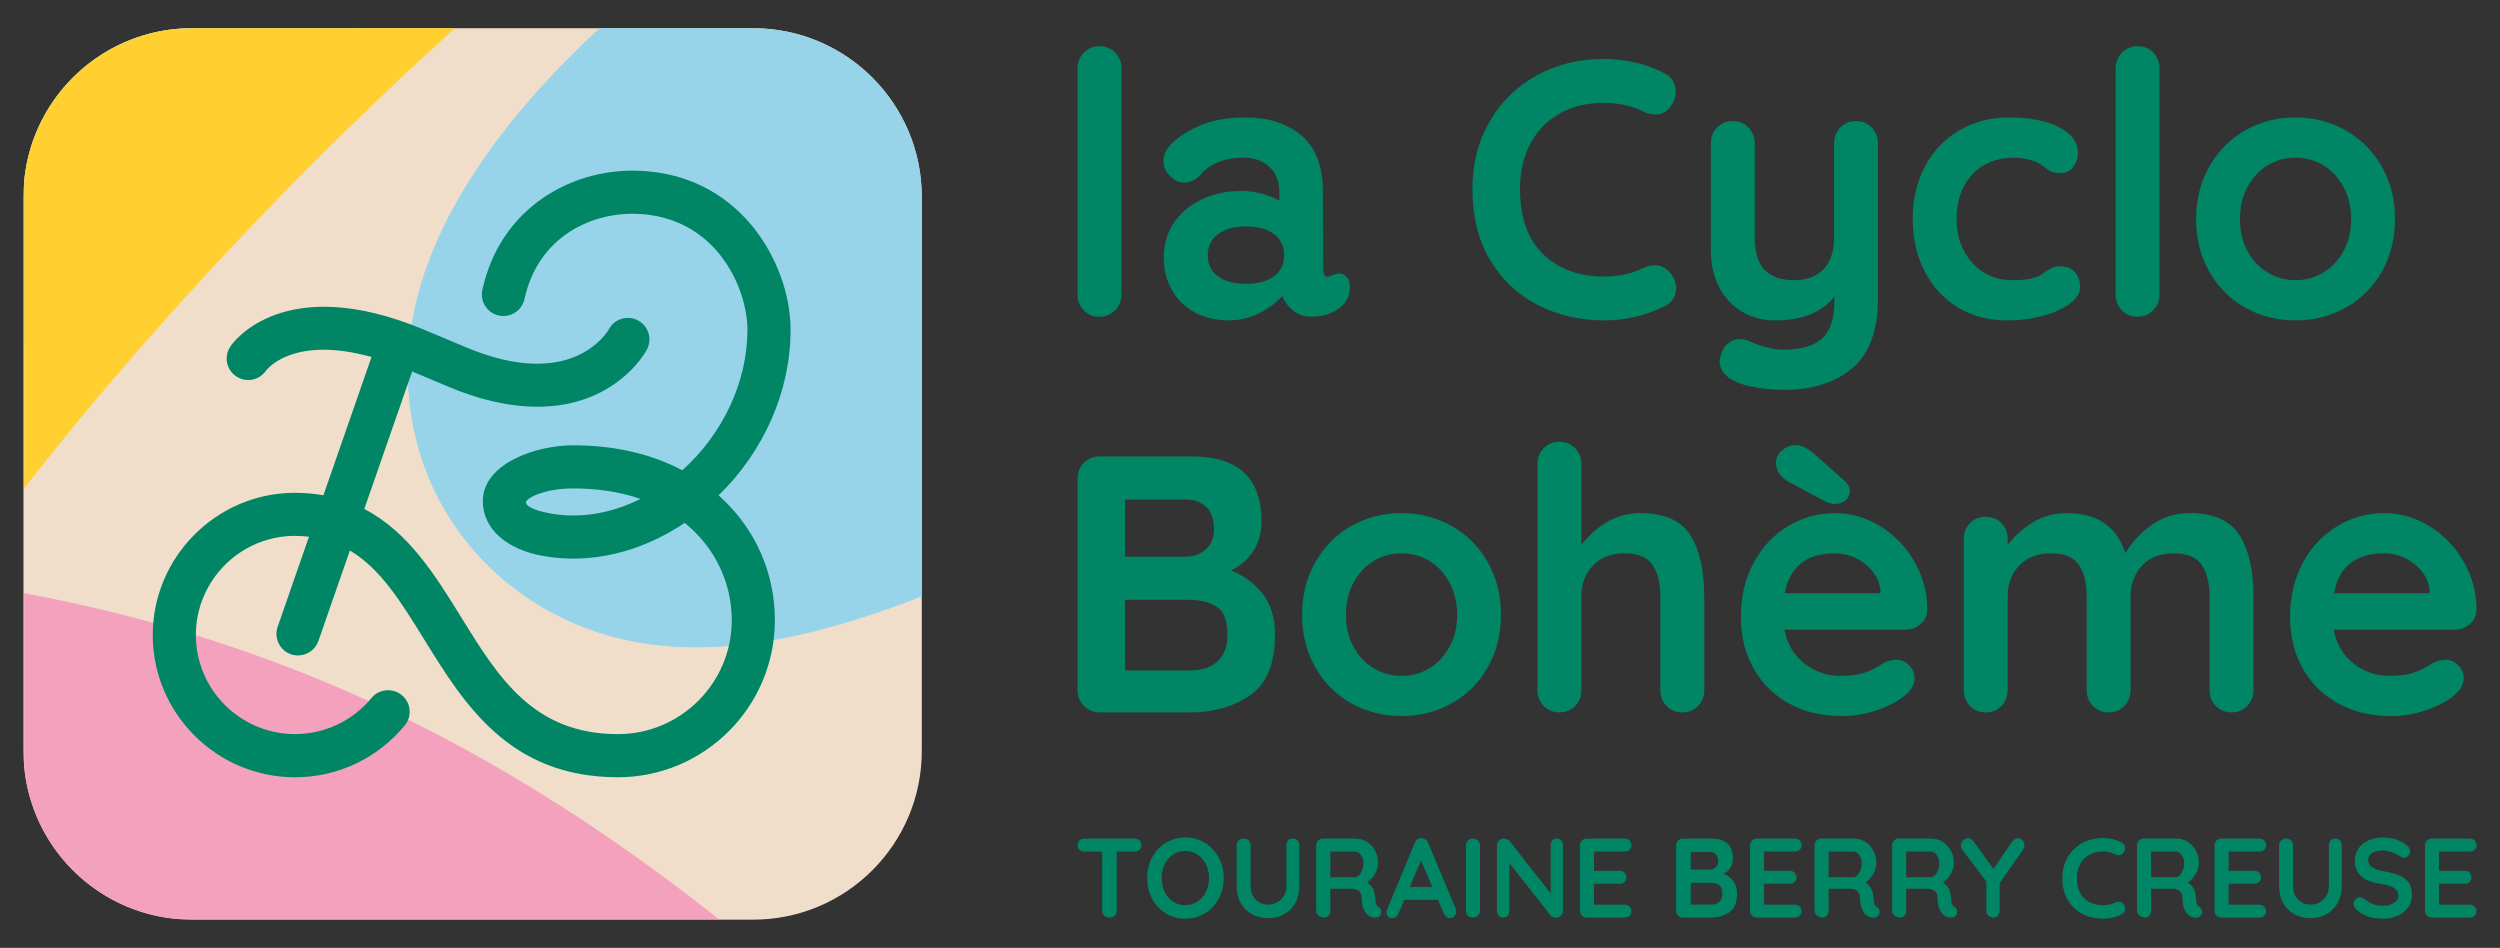
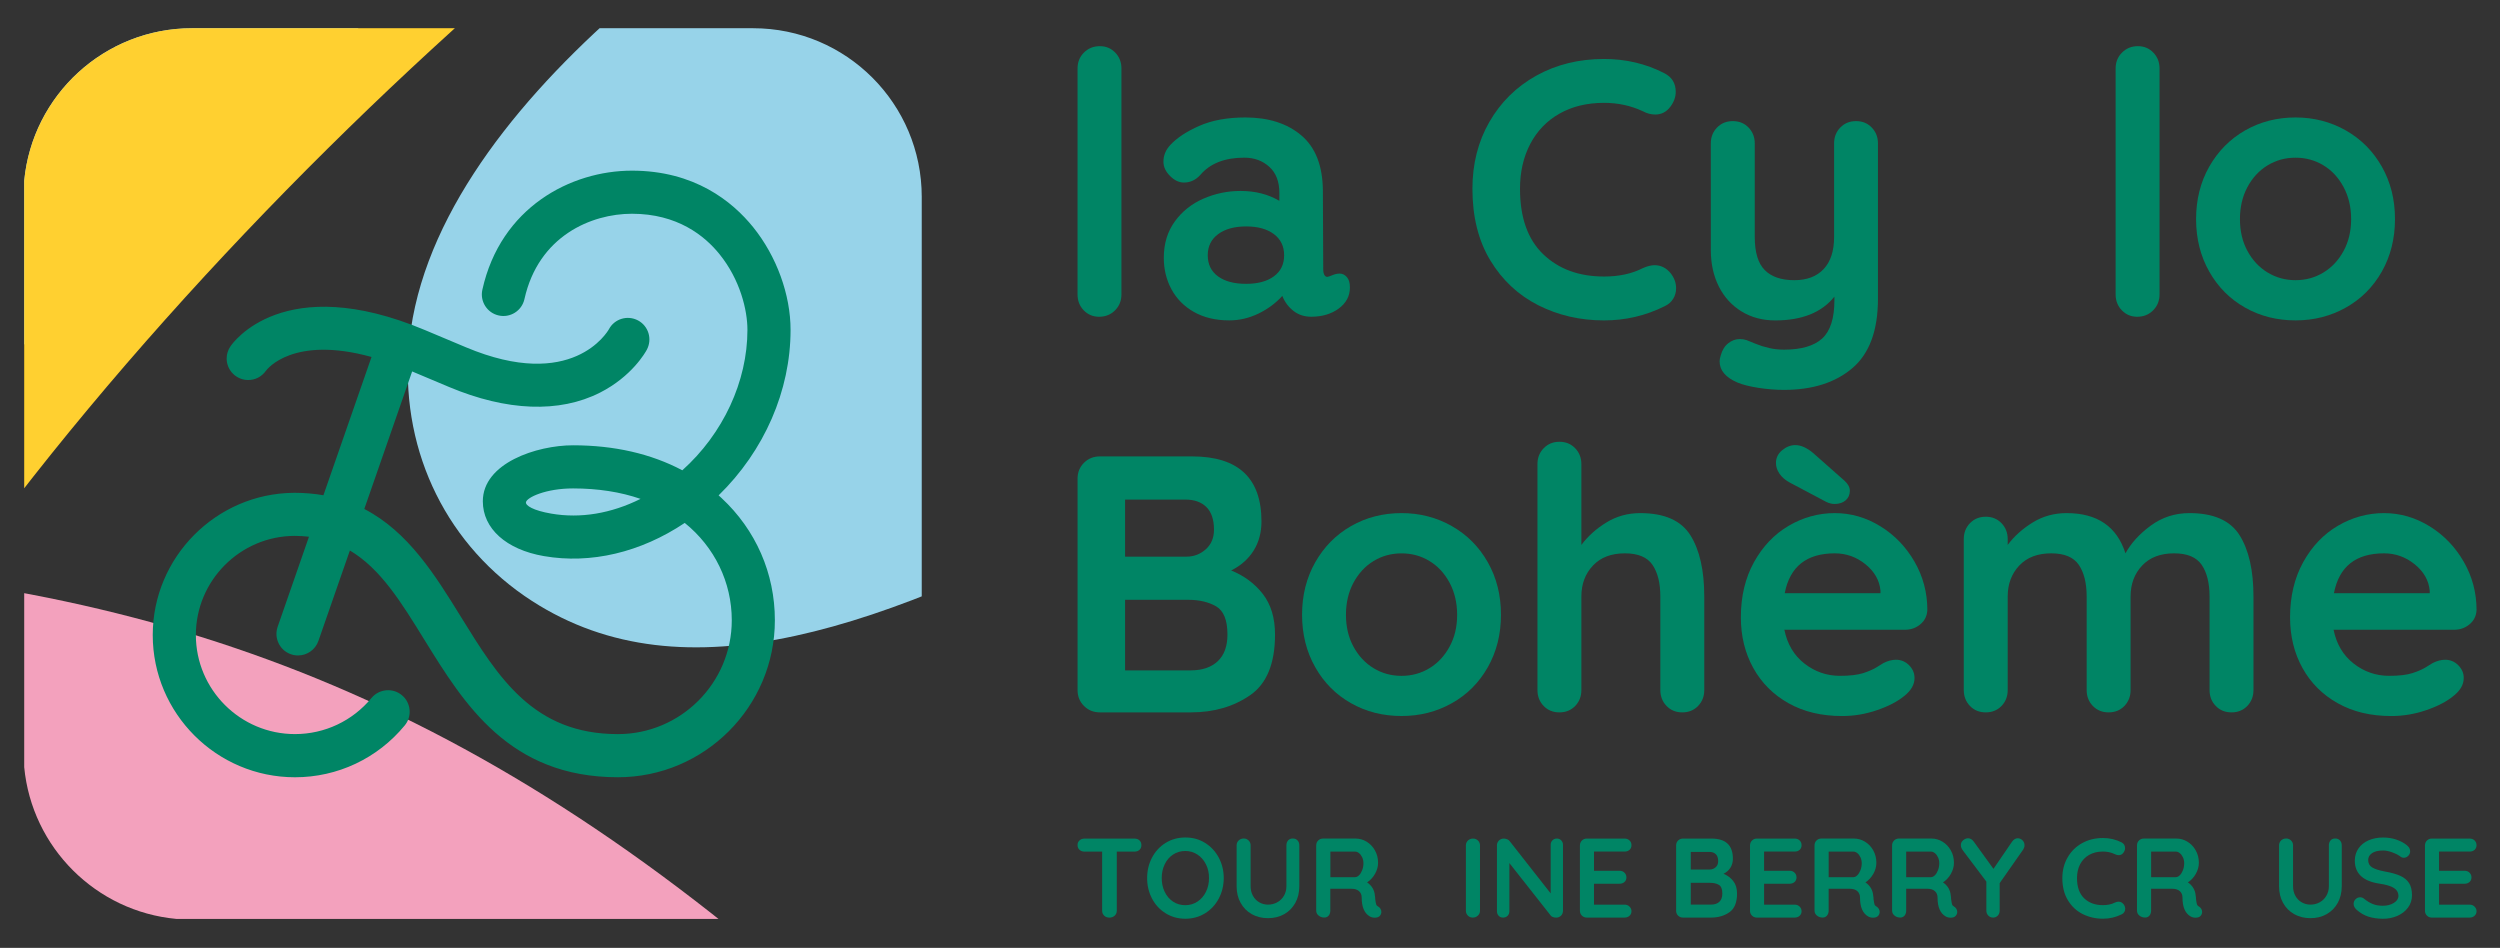
<svg xmlns="http://www.w3.org/2000/svg" xmlns:xlink="http://www.w3.org/1999/xlink" version="1.1" id="Calque_1" x="0px" y="0px" width="88.924px" height="33.715px" viewBox="0 0 88.924 33.715" enable-background="new 0 0 88.924 33.715" xml:space="preserve">
  <rect x="0" y="0" width="88.924" height="33.715" fill="#333333" stroke="none" />
  <path fill="#5CC5EB" d="M170.544,8.56c-0.919-0.01-1.801,0.108-2.687,0.363c-0.404,0.116-0.509,0.505-0.408,0.822  c-0.414,0.197-0.822,0.403-1.225,0.623c-0.438,0.239-0.376,0.744-0.089,1.013c-0.162,0.062-0.324,0.122-0.488,0.183  c-0.403,0.151-0.526,0.591-0.388,0.91l-1.313,0.181c-0.521,0.072-0.633,0.966-0.151,1.178c0.074,0.032,0.148,0.064,0.223,0.096  c0.255,0.112,0.497,0.05,0.676-0.087c1.793-0.249,3.586-0.496,5.378-0.743" />
  <polygon fill="#FFFFFF" points="164.399,28.986 165.381,28.986 166.89,31.414 166.89,28.986 167.871,28.986 167.871,33.102   166.912,33.102 165.381,30.639 165.381,33.102 164.399,33.102 " />
  <polyline fill="#016C8A" points="169.9,46.51 165.482,46.51 165.482,40.16 169.767,40.16 " />
-   <polyline fill="#016C8A" points="169.206,43.567 166.033,43.567 166.033,45.989 169.9,45.989 " />
  <polyline fill="#016C8A" points="169.767,40.672 166.033,40.672 166.033,43.057 169.206,43.057 " />
  <g>
    <defs>
      <rect id="SVGID_1_" width="88.924" height="33.715" />
    </defs>
    <clipPath id="SVGID_2_">
      <use xlink:href="#SVGID_1_" overflow="visible" />
    </clipPath>
-     <path clip-path="url(#SVGID_2_)" fill="#F0DECB" d="M26.788,32.712H6.834c-3.313,0-5.999-2.686-5.999-6V7.003   c0-3.313,2.686-6,5.999-6h19.954c3.313,0,6,2.687,6,6v19.709C32.788,30.026,30.101,32.712,26.788,32.712" />
  </g>
  <g>
    <defs>
      <path id="SVGID_3_" d="M6.834,1.004c-3.12,0-5.685,2.382-5.973,5.428v20.853c0.271,2.859,2.548,5.133,5.408,5.4h21.083    c3.049-0.285,5.434-2.851,5.434-5.974V7.003c0-3.313-2.685-5.999-5.998-5.999H6.834z" />
    </defs>
    <clipPath id="SVGID_4_">
      <use xlink:href="#SVGID_3_" overflow="visible" />
    </clipPath>
    <g clip-path="url(#SVGID_4_)">
      <path fill="#FFD030" d="M22.365,71.017c-5.18,0-10.061-3.155-12.012-8.284C7.83,56.1,11.162,48.678,17.795,46.154    C54.05,32.361,70.878,19.504,74.75-20.223c0.689-7.063,6.975-12.224,14.036-11.542c7.063,0.688,12.23,6.973,11.542,14.036    C95.249,34.369,69.57,53.953,26.932,70.174C25.429,70.746,23.884,71.017,22.365,71.017z" />
    </g>
    <g clip-path="url(#SVGID_4_)">
      <path fill="#F3A1BD" d="M64.787,63.295l-12.322-7.586c2.83-4.598,8.171-12.259,13.908-18.715    c6.239-7.023,13.608-13.773,21.018-10.561c8.745,3.793,7.458,15.698,2.547,33.676l-13.959-3.813    c1.322-4.84,2.136-8.499,2.627-11.248C74.228,49.763,68.705,56.93,64.787,63.295z" />
    </g>
    <g clip-path="url(#SVGID_4_)">
      <path fill="#97D3E9" d="M-13.067,24.938c-1.581,0-3.18-0.437-4.609-1.353c-3.985-2.55-5.148-7.848-2.599-11.833    C-7.526-8.167,18.889-26.807,33.989-30.164c10.54-2.346,19.602,2.193,23.073,11.563c0.828,2.236,1.286,4.688,1.36,7.249    c16.285,0.302,35.706,4.778,52.823,12.821c4.281,2.012,6.122,7.115,4.109,11.396c-2.012,4.283-7.115,6.121-11.396,4.11    C86.316,8.686,66.872,5.199,53.367,5.804c-3,4.609-7.356,8.79-13.137,11.879c-8.871,4.743-15.89,7.186-21.304,3.695    c-2.99-1.927-4.635-5.236-4.398-8.852C15.098,3.781,27.197-4.19,33.516-7.183c2.297-1.088,4.905-1.959,7.762-2.618    c0.097-1.151-0.018-2.137-0.28-2.848c-0.232-0.627-0.523-1.406-3.29-0.791C27.604-11.193,4.866,4.252-5.844,20.988    C-7.479,23.543-10.244,24.938-13.067,24.938z" />
    </g>
    <g clip-path="url(#SVGID_4_)">
      <path fill="#FFD030" d="M-11.453,28.34c-1.614,0-3.246-0.445-4.707-1.38c-4.068-2.604-5.256-8.013-2.651-12.081    C-6.994-3.587,17.58-26.699,33.949-30.339c4.721-1.048,9.388,1.925,10.436,6.639c1.049,4.715-1.923,9.388-6.639,10.437    C28.608-11.232,7.084,6.866-4.079,24.308C-5.748,26.916-8.57,28.34-11.453,28.34z" />
    </g>
    <g clip-path="url(#SVGID_4_)">
      <path fill="#F3A1BD" d="M37.961,67.086C11.375,32.572,1.62,33.09-34.675,35.012l-0.651,0.034l-0.765-14.45l0.65-0.034    C2.493,18.553,18.2,17.72,49.424,58.256L37.961,67.086z" />
    </g>
  </g>
  <g>
    <defs>
      <rect id="SVGID_5_" width="88.924" height="33.715" />
    </defs>
    <clipPath id="SVGID_6_">
      <use xlink:href="#SVGID_5_" overflow="visible" />
    </clipPath>
    <path clip-path="url(#SVGID_6_)" fill="#008565" d="M40.532,29.893c0.045,0.043,0.067,0.1,0.067,0.169s-0.022,0.125-0.067,0.166   c-0.046,0.042-0.104,0.063-0.177,0.063h-0.631v2.103c0,0.069-0.024,0.128-0.075,0.175c-0.052,0.047-0.114,0.07-0.189,0.07   s-0.136-0.023-0.185-0.07c-0.048-0.047-0.072-0.105-0.072-0.175v-2.103h-0.63c-0.072,0-0.131-0.022-0.177-0.065   c-0.046-0.042-0.068-0.099-0.068-0.168c0-0.067,0.022-0.122,0.07-0.165c0.047-0.043,0.104-0.064,0.175-0.064h1.782   C40.428,29.828,40.486,29.85,40.532,29.893" />
    <path clip-path="url(#SVGID_6_)" fill="#008565" d="M42.896,30.746c-0.072-0.146-0.172-0.262-0.301-0.348s-0.273-0.129-0.434-0.129   c-0.164,0-0.309,0.043-0.436,0.127s-0.227,0.199-0.297,0.348c-0.071,0.146-0.106,0.311-0.106,0.488c0,0.181,0.035,0.344,0.106,0.49   c0.07,0.147,0.17,0.264,0.297,0.348c0.127,0.085,0.271,0.127,0.436,0.127c0.16,0,0.305-0.043,0.434-0.129s0.229-0.201,0.301-0.348   c0.073-0.146,0.108-0.308,0.108-0.488C43.005,31.055,42.97,30.891,42.896,30.746 M43.351,31.962   c-0.118,0.222-0.28,0.396-0.488,0.524c-0.207,0.128-0.441,0.193-0.7,0.193c-0.26,0-0.494-0.065-0.701-0.193   c-0.207-0.129-0.369-0.303-0.485-0.524c-0.116-0.221-0.174-0.464-0.174-0.729c0-0.264,0.058-0.508,0.174-0.728   c0.116-0.221,0.278-0.396,0.485-0.524s0.441-0.192,0.701-0.192c0.259,0,0.493,0.063,0.7,0.192c0.208,0.129,0.37,0.304,0.488,0.524   c0.117,0.22,0.177,0.464,0.177,0.728C43.527,31.498,43.468,31.741,43.351,31.962" />
    <path clip-path="url(#SVGID_6_)" fill="#008565" d="M46.152,29.893c0.043,0.046,0.064,0.104,0.064,0.177v1.453   c0,0.222-0.047,0.419-0.141,0.59s-0.225,0.306-0.394,0.402c-0.168,0.096-0.361,0.144-0.578,0.144s-0.41-0.048-0.58-0.144   c-0.17-0.097-0.302-0.231-0.395-0.402c-0.095-0.171-0.142-0.368-0.142-0.59v-1.453c0-0.069,0.024-0.128,0.072-0.175   c0.049-0.047,0.11-0.07,0.185-0.07c0.064,0,0.121,0.023,0.169,0.07c0.049,0.047,0.072,0.105,0.072,0.175v1.453   c0,0.128,0.028,0.243,0.084,0.343c0.057,0.102,0.132,0.178,0.228,0.231c0.095,0.054,0.196,0.08,0.307,0.08   c0.115,0,0.223-0.026,0.323-0.08s0.181-0.13,0.241-0.231c0.06-0.1,0.09-0.215,0.09-0.343v-1.453c0-0.073,0.021-0.131,0.061-0.177   c0.04-0.045,0.095-0.068,0.164-0.068C46.054,29.824,46.109,29.848,46.152,29.893" />
    <path clip-path="url(#SVGID_6_)" fill="#008565" d="M48.34,31.133c0.046-0.045,0.083-0.106,0.113-0.183   c0.029-0.075,0.044-0.159,0.044-0.247c0-0.074-0.015-0.144-0.044-0.207c-0.03-0.063-0.067-0.113-0.113-0.15   c-0.045-0.037-0.092-0.055-0.14-0.055h-0.879v0.91H48.2C48.248,31.201,48.295,31.178,48.34,31.133 M49.105,32.329   c0.02,0.035,0.029,0.071,0.029,0.108c0,0.049-0.016,0.093-0.048,0.133c-0.04,0.048-0.102,0.072-0.185,0.072   c-0.064,0-0.123-0.014-0.176-0.044c-0.193-0.11-0.29-0.333-0.29-0.671c0-0.096-0.031-0.172-0.095-0.229   c-0.063-0.057-0.152-0.085-0.271-0.085h-0.75v0.779c0,0.071-0.021,0.131-0.06,0.177c-0.038,0.045-0.09,0.068-0.153,0.068   c-0.078,0-0.146-0.023-0.203-0.07c-0.059-0.047-0.086-0.105-0.086-0.175v-2.32c0-0.069,0.022-0.128,0.07-0.175   c0.047-0.047,0.104-0.07,0.175-0.07h1.155c0.14,0,0.271,0.037,0.394,0.112s0.222,0.178,0.295,0.31   c0.074,0.131,0.111,0.278,0.111,0.441c0,0.134-0.036,0.264-0.109,0.393c-0.072,0.127-0.166,0.228-0.281,0.303   c0.169,0.117,0.262,0.274,0.277,0.473c0.008,0.043,0.012,0.085,0.012,0.125c0.011,0.083,0.022,0.143,0.032,0.178   c0.011,0.037,0.035,0.064,0.073,0.083C49.058,32.267,49.085,32.295,49.105,32.329" />
-     <path clip-path="url(#SVGID_6_)" fill="#008565" d="M50.147,31.547h0.803l-0.406-0.939L50.147,31.547z M51.801,32.422   c0,0.07-0.022,0.126-0.067,0.171c-0.047,0.044-0.099,0.065-0.157,0.065c-0.048,0-0.092-0.015-0.13-0.043   c-0.039-0.03-0.069-0.07-0.092-0.121l-0.207-0.486H49.95l-0.209,0.49c-0.019,0.051-0.047,0.091-0.086,0.119   c-0.039,0.027-0.081,0.041-0.126,0.041c-0.07,0-0.123-0.019-0.159-0.056c-0.036-0.038-0.054-0.089-0.054-0.153   c0-0.023,0.004-0.049,0.012-0.075l1-2.401c0.021-0.053,0.053-0.095,0.096-0.124c0.043-0.03,0.091-0.042,0.146-0.037   c0.048,0,0.093,0.015,0.134,0.044c0.041,0.027,0.072,0.066,0.09,0.117l0.988,2.354C51.794,32.359,51.801,32.393,51.801,32.422" />
    <path clip-path="url(#SVGID_6_)" fill="#008565" d="M52.567,32.568c-0.051,0.047-0.109,0.07-0.177,0.07   c-0.072,0-0.132-0.023-0.178-0.07c-0.047-0.047-0.071-0.105-0.071-0.176v-2.319c0-0.069,0.024-0.128,0.073-0.175   c0.048-0.047,0.11-0.07,0.184-0.07c0.067,0,0.125,0.023,0.173,0.07c0.049,0.047,0.072,0.105,0.072,0.175v2.319   C52.644,32.463,52.619,32.521,52.567,32.568" />
    <path clip-path="url(#SVGID_6_)" fill="#008565" d="M55.534,29.893c0.04,0.043,0.061,0.096,0.061,0.161v2.34   c0,0.069-0.023,0.128-0.07,0.175s-0.104,0.07-0.175,0.07c-0.037,0-0.074-0.006-0.11-0.018c-0.036-0.013-0.062-0.029-0.078-0.051   l-1.474-1.871v1.715c0,0.064-0.021,0.117-0.062,0.16c-0.042,0.043-0.097,0.064-0.163,0.064c-0.064,0-0.116-0.021-0.156-0.064   s-0.061-0.096-0.061-0.16v-2.341c0-0.069,0.023-0.128,0.07-0.175s0.105-0.07,0.175-0.07c0.04,0,0.079,0.008,0.118,0.024   s0.068,0.037,0.086,0.063l1.462,1.863v-1.726c0-0.065,0.021-0.118,0.063-0.161c0.041-0.043,0.094-0.064,0.158-0.064   S55.494,29.85,55.534,29.893" />
    <path clip-path="url(#SVGID_6_)" fill="#008565" d="M57.961,32.247c0.048,0.047,0.07,0.101,0.07,0.163   c0,0.066-0.022,0.121-0.07,0.164c-0.047,0.043-0.104,0.064-0.175,0.064h-1.345c-0.069,0-0.127-0.023-0.174-0.07   s-0.07-0.105-0.07-0.174v-2.321c0-0.069,0.023-0.128,0.07-0.175s0.104-0.07,0.174-0.07h1.345c0.07,0,0.128,0.021,0.175,0.066   c0.048,0.045,0.07,0.101,0.07,0.17c0,0.067-0.022,0.121-0.068,0.164c-0.046,0.041-0.104,0.062-0.177,0.062h-1.088v0.683h0.908   c0.069,0,0.128,0.021,0.174,0.066c0.047,0.044,0.071,0.102,0.071,0.17c0,0.067-0.023,0.121-0.069,0.163   c-0.045,0.041-0.104,0.062-0.176,0.062h-0.908v0.744h1.088C57.856,32.178,57.914,32.2,57.961,32.247" />
    <path clip-path="url(#SVGID_6_)" fill="#008565" d="M61.157,32.076c0.07-0.066,0.106-0.164,0.106-0.293   c0-0.157-0.042-0.26-0.125-0.31c-0.083-0.048-0.185-0.071-0.305-0.071H60.14v0.774h0.722   C60.987,32.177,61.086,32.144,61.157,32.076 M61.032,30.385c-0.055-0.055-0.132-0.083-0.23-0.083H60.14v0.626h0.674   c0.08,0,0.15-0.025,0.211-0.08c0.061-0.053,0.09-0.125,0.09-0.217C61.114,30.521,61.088,30.439,61.032,30.385 M61.65,31.338   c0.091,0.115,0.136,0.264,0.136,0.445c0,0.318-0.093,0.541-0.273,0.666c-0.183,0.127-0.399,0.189-0.651,0.189h-1   c-0.068,0-0.127-0.023-0.174-0.07s-0.069-0.105-0.069-0.175v-2.321c0-0.068,0.022-0.127,0.069-0.174s0.105-0.07,0.174-0.07h1.013   c0.509,0,0.763,0.238,0.763,0.715c0,0.121-0.029,0.227-0.086,0.318c-0.058,0.094-0.14,0.166-0.247,0.22   C61.445,31.137,61.561,31.223,61.65,31.338" />
    <path clip-path="url(#SVGID_6_)" fill="#008565" d="M64.012,32.247c0.047,0.047,0.069,0.101,0.069,0.163   c0,0.066-0.022,0.121-0.069,0.164s-0.105,0.064-0.175,0.064h-1.346c-0.068,0-0.127-0.023-0.174-0.07s-0.07-0.105-0.07-0.174v-2.321   c0-0.069,0.023-0.128,0.07-0.175s0.105-0.07,0.174-0.07h1.346c0.069,0,0.128,0.021,0.175,0.066s0.069,0.101,0.069,0.17   c0,0.067-0.022,0.121-0.067,0.164c-0.046,0.041-0.104,0.062-0.177,0.062h-1.089v0.683h0.908c0.069,0,0.128,0.021,0.174,0.066   c0.048,0.044,0.071,0.102,0.071,0.17c0,0.067-0.023,0.121-0.069,0.163c-0.045,0.041-0.104,0.062-0.176,0.062h-0.908v0.744h1.089   C63.906,32.178,63.965,32.2,64.012,32.247" />
    <path clip-path="url(#SVGID_6_)" fill="#008565" d="M66.064,31.133c0.046-0.045,0.083-0.106,0.113-0.183   c0.029-0.075,0.044-0.159,0.044-0.247c0-0.074-0.015-0.144-0.044-0.207c-0.03-0.063-0.067-0.113-0.113-0.15   c-0.045-0.037-0.092-0.055-0.14-0.055h-0.879v0.91h0.879C65.973,31.201,66.02,31.178,66.064,31.133 M66.83,32.329   c0.02,0.035,0.029,0.071,0.029,0.108c0,0.049-0.016,0.093-0.048,0.133c-0.04,0.048-0.102,0.072-0.185,0.072   c-0.064,0-0.123-0.014-0.177-0.044c-0.192-0.11-0.289-0.333-0.289-0.671c0-0.096-0.031-0.172-0.095-0.229   c-0.063-0.057-0.152-0.085-0.271-0.085h-0.75v0.779c0,0.071-0.021,0.131-0.06,0.177c-0.039,0.045-0.09,0.068-0.153,0.068   c-0.078,0-0.146-0.023-0.203-0.07c-0.059-0.047-0.086-0.105-0.086-0.175v-2.32c0-0.069,0.022-0.128,0.069-0.175   c0.048-0.047,0.105-0.07,0.175-0.07h1.156c0.14,0,0.271,0.037,0.394,0.112s0.222,0.178,0.295,0.31   c0.074,0.131,0.11,0.278,0.11,0.441c0,0.134-0.035,0.264-0.108,0.393c-0.072,0.127-0.166,0.228-0.281,0.303   c0.169,0.117,0.261,0.274,0.277,0.473c0.008,0.043,0.012,0.085,0.012,0.125c0.011,0.083,0.022,0.143,0.032,0.178   c0.011,0.037,0.035,0.064,0.073,0.083C66.781,32.267,66.81,32.295,66.83,32.329" />
    <path clip-path="url(#SVGID_6_)" fill="#008565" d="M68.823,31.133c0.046-0.045,0.082-0.106,0.112-0.183   c0.029-0.075,0.044-0.159,0.044-0.247c0-0.074-0.015-0.144-0.044-0.207c-0.03-0.063-0.066-0.113-0.112-0.15   s-0.093-0.055-0.141-0.055h-0.88v0.91h0.88C68.73,31.201,68.777,31.178,68.823,31.133 M69.588,32.329   c0.02,0.035,0.03,0.071,0.03,0.108c0,0.049-0.017,0.093-0.049,0.133c-0.04,0.048-0.102,0.072-0.185,0.072   c-0.064,0-0.123-0.014-0.176-0.044c-0.193-0.11-0.29-0.333-0.29-0.671c0-0.096-0.031-0.172-0.094-0.229   c-0.063-0.057-0.153-0.085-0.271-0.085h-0.751v0.779c0,0.071-0.019,0.131-0.058,0.177c-0.039,0.045-0.091,0.068-0.154,0.068   c-0.078,0-0.146-0.023-0.203-0.07s-0.086-0.105-0.086-0.175v-2.32c0-0.069,0.023-0.128,0.07-0.175s0.104-0.07,0.174-0.07h1.157   c0.139,0,0.27,0.037,0.393,0.112s0.222,0.178,0.295,0.31c0.074,0.131,0.111,0.278,0.111,0.441c0,0.134-0.036,0.264-0.109,0.393   c-0.072,0.127-0.166,0.228-0.281,0.303c0.169,0.117,0.262,0.274,0.277,0.473c0.008,0.043,0.012,0.085,0.012,0.125   c0.012,0.083,0.022,0.143,0.032,0.178c0.011,0.037,0.035,0.064,0.073,0.083C69.54,32.267,69.567,32.295,69.588,32.329" />
    <path clip-path="url(#SVGID_6_)" fill="#008565" d="M71.967,30.214l-0.84,1.2v0.979c0,0.07-0.022,0.128-0.067,0.175   c-0.046,0.047-0.102,0.07-0.165,0.07c-0.067,0-0.124-0.023-0.171-0.07c-0.046-0.047-0.07-0.104-0.07-0.175v-1.036l-0.835-1.107   c-0.048-0.064-0.072-0.127-0.072-0.189c0-0.068,0.027-0.127,0.082-0.174c0.056-0.047,0.113-0.07,0.175-0.07   c0.075,0,0.141,0.037,0.197,0.112l0.706,0.976l0.662-0.968c0.057-0.08,0.124-0.12,0.201-0.12c0.063,0,0.121,0.024,0.169,0.072   s0.072,0.107,0.072,0.176C72.011,30.119,71.995,30.168,71.967,30.214" />
    <path clip-path="url(#SVGID_6_)" fill="#008565" d="M75.588,30.17c0,0.056-0.021,0.11-0.061,0.164   c-0.043,0.057-0.098,0.084-0.165,0.084c-0.045,0-0.091-0.012-0.136-0.035c-0.131-0.063-0.273-0.094-0.426-0.094   c-0.188,0-0.351,0.041-0.49,0.119c-0.139,0.079-0.246,0.19-0.321,0.333c-0.074,0.144-0.111,0.308-0.111,0.492   c0,0.315,0.085,0.556,0.255,0.72c0.17,0.162,0.392,0.243,0.668,0.243c0.163,0,0.305-0.03,0.426-0.092   c0.048-0.021,0.091-0.032,0.128-0.032c0.07,0,0.129,0.029,0.177,0.088c0.04,0.051,0.061,0.106,0.061,0.165   c0,0.044-0.011,0.082-0.032,0.116c-0.022,0.035-0.052,0.063-0.092,0.081c-0.209,0.104-0.432,0.156-0.667,0.156   c-0.263,0-0.503-0.056-0.723-0.166c-0.22-0.111-0.395-0.275-0.525-0.492c-0.132-0.217-0.197-0.479-0.197-0.787   c0-0.272,0.063-0.519,0.188-0.735c0.124-0.217,0.296-0.386,0.515-0.508c0.22-0.121,0.467-0.182,0.743-0.182   c0.237,0,0.459,0.052,0.663,0.156C75.546,30.008,75.588,30.075,75.588,30.17" />
    <path clip-path="url(#SVGID_6_)" fill="#008565" d="M77.534,31.133c0.046-0.045,0.083-0.106,0.113-0.183   c0.029-0.075,0.044-0.159,0.044-0.247c0-0.074-0.015-0.144-0.044-0.207c-0.03-0.063-0.067-0.113-0.113-0.15   c-0.045-0.037-0.092-0.055-0.14-0.055h-0.879v0.91h0.879C77.442,31.201,77.489,31.178,77.534,31.133 M78.3,32.329   c0.02,0.035,0.029,0.071,0.029,0.108c0,0.049-0.016,0.093-0.048,0.133c-0.04,0.048-0.102,0.072-0.185,0.072   c-0.064,0-0.123-0.014-0.176-0.044c-0.193-0.11-0.29-0.333-0.29-0.671c0-0.096-0.031-0.172-0.095-0.229   c-0.063-0.057-0.152-0.085-0.271-0.085h-0.75v0.779c0,0.071-0.021,0.131-0.06,0.177c-0.037,0.045-0.09,0.068-0.153,0.068   c-0.078,0-0.146-0.023-0.203-0.07c-0.059-0.047-0.086-0.105-0.086-0.175v-2.32c0-0.069,0.022-0.128,0.069-0.175   c0.048-0.047,0.105-0.07,0.175-0.07h1.156c0.14,0,0.271,0.037,0.394,0.112s0.222,0.178,0.295,0.31   c0.074,0.131,0.111,0.278,0.111,0.441c0,0.134-0.036,0.264-0.109,0.393c-0.072,0.127-0.166,0.228-0.281,0.303   c0.169,0.117,0.262,0.274,0.277,0.473c0.008,0.043,0.012,0.085,0.012,0.125c0.011,0.083,0.022,0.143,0.032,0.178   c0.011,0.037,0.035,0.064,0.073,0.083C78.251,32.267,78.279,32.295,78.3,32.329" />
-     <path clip-path="url(#SVGID_6_)" fill="#008565" d="M80.536,32.247c0.047,0.047,0.069,0.101,0.069,0.163   c0,0.066-0.022,0.121-0.069,0.164c-0.048,0.043-0.105,0.064-0.176,0.064h-1.345c-0.069,0-0.127-0.023-0.174-0.07   s-0.07-0.105-0.07-0.174v-2.321c0-0.069,0.023-0.128,0.07-0.175s0.104-0.07,0.174-0.07h1.345c0.07,0,0.128,0.021,0.176,0.066   c0.047,0.045,0.069,0.101,0.069,0.17c0,0.067-0.022,0.121-0.067,0.164c-0.047,0.041-0.104,0.062-0.178,0.062h-1.088v0.683h0.908   c0.069,0,0.128,0.021,0.174,0.066c0.047,0.044,0.071,0.102,0.071,0.17c0,0.067-0.023,0.121-0.069,0.163   c-0.045,0.041-0.104,0.062-0.176,0.062h-0.908v0.744h1.088C80.431,32.178,80.488,32.2,80.536,32.247" />
    <path clip-path="url(#SVGID_6_)" fill="#008565" d="M83.231,29.893c0.043,0.046,0.064,0.104,0.064,0.177v1.453   c0,0.222-0.048,0.419-0.141,0.59c-0.094,0.171-0.225,0.306-0.394,0.402c-0.168,0.096-0.361,0.144-0.578,0.144   s-0.41-0.048-0.58-0.144c-0.17-0.097-0.302-0.231-0.396-0.402s-0.141-0.368-0.141-0.59v-1.453c0-0.069,0.024-0.128,0.072-0.175   c0.049-0.047,0.109-0.07,0.185-0.07c0.064,0,0.121,0.023,0.169,0.07c0.049,0.047,0.072,0.105,0.072,0.175v1.453   c0,0.128,0.028,0.243,0.084,0.343c0.056,0.102,0.132,0.178,0.227,0.231c0.096,0.054,0.197,0.08,0.308,0.08   c0.115,0,0.223-0.026,0.323-0.08s0.181-0.13,0.24-0.231c0.061-0.1,0.092-0.215,0.092-0.343v-1.453c0-0.073,0.02-0.131,0.06-0.177   c0.04-0.045,0.095-0.068,0.164-0.068C83.133,29.824,83.188,29.848,83.231,29.893" />
    <path clip-path="url(#SVGID_6_)" fill="#008565" d="M84.247,32.606c-0.15-0.048-0.291-0.13-0.422-0.245   c-0.072-0.064-0.108-0.135-0.108-0.213c0-0.061,0.023-0.115,0.068-0.162c0.046-0.047,0.101-0.07,0.165-0.07   c0.051,0,0.096,0.017,0.136,0.049c0.107,0.088,0.212,0.151,0.314,0.191c0.101,0.041,0.222,0.061,0.36,0.061   c0.15,0,0.279-0.033,0.388-0.101s0.163-0.149,0.163-0.249c0-0.119-0.055-0.214-0.161-0.283c-0.107-0.067-0.277-0.119-0.511-0.153   c-0.586-0.087-0.879-0.359-0.879-0.819c0-0.169,0.045-0.314,0.134-0.439c0.088-0.125,0.208-0.22,0.36-0.285   c0.153-0.065,0.322-0.098,0.51-0.098c0.17,0,0.327,0.024,0.477,0.075c0.148,0.052,0.271,0.118,0.371,0.201   c0.078,0.062,0.116,0.132,0.116,0.213c0,0.062-0.022,0.115-0.068,0.162c-0.045,0.047-0.099,0.069-0.16,0.069   c-0.041,0-0.077-0.012-0.108-0.035c-0.069-0.057-0.166-0.107-0.291-0.154c-0.124-0.047-0.236-0.07-0.336-0.07   c-0.168,0-0.299,0.031-0.392,0.094c-0.092,0.063-0.138,0.146-0.138,0.248c0,0.115,0.047,0.201,0.142,0.261   c0.095,0.058,0.245,0.106,0.448,0.144c0.23,0.041,0.414,0.092,0.552,0.155s0.241,0.147,0.312,0.257   c0.069,0.108,0.104,0.252,0.104,0.432c0,0.168-0.048,0.316-0.143,0.443s-0.222,0.225-0.379,0.293   c-0.158,0.068-0.328,0.102-0.511,0.102C84.568,32.678,84.397,32.654,84.247,32.606" />
    <path clip-path="url(#SVGID_6_)" fill="#008565" d="M88.019,32.247c0.047,0.047,0.07,0.101,0.07,0.163   c0,0.066-0.023,0.121-0.07,0.164s-0.104,0.064-0.175,0.064h-1.345c-0.069,0-0.127-0.023-0.174-0.07s-0.07-0.105-0.07-0.174v-2.321   c0-0.069,0.023-0.128,0.07-0.175s0.104-0.07,0.174-0.07h1.345c0.07,0,0.128,0.021,0.175,0.066s0.07,0.101,0.07,0.17   c0,0.067-0.023,0.121-0.068,0.164c-0.046,0.041-0.104,0.062-0.177,0.062h-1.088v0.683h0.908c0.068,0,0.128,0.021,0.174,0.066   c0.047,0.044,0.071,0.102,0.071,0.17c0,0.067-0.023,0.121-0.069,0.163c-0.045,0.041-0.104,0.062-0.176,0.062h-0.908v0.744h1.088   C87.914,32.178,87.972,32.2,88.019,32.247" />
    <path clip-path="url(#SVGID_6_)" fill="#008565" d="M66.577,4.536c0.146,0.152,0.221,0.34,0.221,0.566v5.527   c0,1.127-0.304,1.949-0.91,2.465s-1.418,0.774-2.433,0.774c-0.294,0-0.596-0.024-0.903-0.072c-0.308-0.047-0.558-0.11-0.748-0.188   c-0.425-0.182-0.638-0.434-0.638-0.755c0-0.061,0.013-0.13,0.039-0.208c0.052-0.191,0.141-0.336,0.267-0.435   c0.126-0.1,0.263-0.15,0.41-0.15c0.086,0,0.169,0.013,0.247,0.039c0.06,0.026,0.167,0.069,0.319,0.13   c0.15,0.061,0.312,0.111,0.48,0.15s0.344,0.058,0.526,0.058c0.616,0,1.069-0.132,1.36-0.396c0.289-0.265,0.435-0.718,0.435-1.36   v-0.13c-0.451,0.564-1.153,0.846-2.107,0.846c-0.45,0-0.849-0.107-1.195-0.319c-0.348-0.212-0.616-0.507-0.808-0.884   c-0.189-0.378-0.286-0.809-0.286-1.295V5.102c0-0.226,0.074-0.414,0.223-0.566c0.146-0.152,0.333-0.228,0.559-0.228   s0.411,0.076,0.56,0.228c0.146,0.152,0.221,0.34,0.221,0.566v3.329c0,0.547,0.119,0.939,0.357,1.177   c0.238,0.239,0.588,0.358,1.048,0.358c0.45,0,0.8-0.132,1.047-0.397c0.247-0.264,0.37-0.643,0.37-1.138V5.102   c0-0.226,0.073-0.414,0.221-0.566c0.148-0.152,0.334-0.228,0.56-0.228S66.429,4.384,66.577,4.536" />
    <path clip-path="url(#SVGID_6_)" fill="#008565" d="M43.315,23.519c0.23-0.216,0.345-0.533,0.345-0.949   c0-0.512-0.135-0.846-0.402-1.002c-0.27-0.155-0.6-0.233-0.989-0.233h-2.25v2.51h2.341C42.768,23.844,43.086,23.735,43.315,23.519    M42.912,18.037c-0.178-0.177-0.427-0.267-0.747-0.267h-2.146v2.03h2.185c0.261,0,0.488-0.087,0.684-0.261   c0.195-0.173,0.293-0.407,0.293-0.702C43.18,18.481,43.09,18.214,42.912,18.037 M44.916,21.125c0.29,0.373,0.436,0.854,0.436,1.444   c0,1.032-0.295,1.751-0.885,2.159c-0.59,0.407-1.292,0.611-2.107,0.611h-3.237c-0.227,0-0.414-0.076-0.566-0.229   c-0.152-0.15-0.229-0.34-0.229-0.564v-7.519c0-0.225,0.076-0.414,0.229-0.566c0.152-0.151,0.34-0.227,0.566-0.227h3.276   c1.648,0,2.471,0.772,2.471,2.315c0,0.39-0.093,0.735-0.278,1.034c-0.188,0.299-0.453,0.535-0.8,0.708   C44.25,20.476,44.625,20.752,44.916,21.125" />
    <path clip-path="url(#SVGID_6_)" fill="#008565" d="M51.562,20.729c-0.178-0.333-0.416-0.591-0.715-0.773   c-0.3-0.183-0.631-0.273-0.995-0.273s-0.695,0.09-0.995,0.273c-0.299,0.182-0.537,0.44-0.716,0.773   c-0.178,0.334-0.266,0.714-0.266,1.138c0,0.427,0.088,0.804,0.266,1.132c0.179,0.33,0.417,0.586,0.716,0.768   c0.3,0.183,0.631,0.273,0.995,0.273s0.695-0.091,0.995-0.273c0.299-0.182,0.537-0.438,0.715-0.768   c0.179-0.328,0.268-0.705,0.268-1.132C51.829,21.442,51.74,21.063,51.562,20.729 M52.921,23.733   c-0.313,0.551-0.739,0.978-1.281,1.28c-0.542,0.305-1.138,0.455-1.788,0.455c-0.659,0-1.258-0.15-1.795-0.455   c-0.538-0.303-0.963-0.729-1.274-1.28c-0.313-0.551-0.469-1.173-0.469-1.867c0-0.692,0.156-1.315,0.469-1.866   c0.312-0.55,0.736-0.98,1.274-1.288c0.537-0.307,1.136-0.461,1.795-0.461c0.65,0,1.246,0.154,1.788,0.461   c0.542,0.308,0.969,0.738,1.281,1.288c0.312,0.55,0.468,1.173,0.468,1.866C53.389,22.561,53.232,23.183,52.921,23.733" />
    <path clip-path="url(#SVGID_6_)" fill="#008565" d="M60.126,19.038c0.33,0.525,0.494,1.251,0.494,2.179v3.329   c0,0.226-0.074,0.414-0.221,0.566c-0.147,0.151-0.334,0.227-0.56,0.227s-0.412-0.075-0.559-0.227   c-0.148-0.152-0.222-0.341-0.222-0.566v-3.329c0-0.477-0.094-0.852-0.279-1.125c-0.188-0.274-0.514-0.41-0.982-0.41   c-0.485,0-0.865,0.145-1.138,0.436c-0.273,0.29-0.41,0.655-0.41,1.099v3.329c0,0.226-0.074,0.414-0.221,0.566   c-0.147,0.151-0.334,0.227-0.56,0.227s-0.411-0.075-0.559-0.227c-0.148-0.152-0.222-0.341-0.222-0.566v-8.038   c0-0.225,0.073-0.414,0.222-0.565c0.147-0.152,0.333-0.229,0.559-0.229s0.412,0.076,0.56,0.229c0.146,0.151,0.221,0.34,0.221,0.565   v2.875c0.234-0.313,0.531-0.579,0.892-0.8c0.359-0.221,0.761-0.332,1.202-0.332C59.203,18.251,59.796,18.514,60.126,19.038" />
    <path clip-path="url(#SVGID_6_)" fill="#008565" d="M63.482,21.1h3.406v-0.092c-0.034-0.363-0.212-0.676-0.532-0.936   c-0.321-0.26-0.686-0.39-1.093-0.39C64.258,19.682,63.664,20.155,63.482,21.1 M64.951,17.848l-1.3-0.689   c-0.156-0.087-0.276-0.191-0.358-0.313c-0.082-0.121-0.123-0.247-0.123-0.377c0-0.182,0.073-0.333,0.221-0.455   c0.147-0.121,0.304-0.182,0.469-0.182c0.198,0,0.411,0.095,0.637,0.286l1.119,0.989c0.121,0.112,0.182,0.229,0.182,0.351   c0,0.138-0.05,0.251-0.149,0.338c-0.1,0.087-0.232,0.13-0.396,0.13C65.155,17.926,65.055,17.9,64.951,17.848 M68.307,22.205   c-0.155,0.13-0.338,0.195-0.546,0.195h-4.292c0.104,0.512,0.342,0.912,0.715,1.203s0.793,0.436,1.263,0.436   c0.354,0,0.633-0.033,0.832-0.098c0.198-0.065,0.357-0.135,0.475-0.209c0.117-0.072,0.197-0.122,0.24-0.148   c0.156-0.078,0.304-0.117,0.442-0.117c0.183,0,0.339,0.064,0.469,0.195c0.13,0.13,0.194,0.282,0.194,0.455   c0,0.234-0.122,0.445-0.363,0.637c-0.243,0.2-0.568,0.369-0.977,0.508c-0.407,0.139-0.818,0.207-1.234,0.207   c-0.729,0-1.364-0.15-1.906-0.455c-0.542-0.303-0.96-0.722-1.255-1.254c-0.295-0.533-0.442-1.134-0.442-1.802   c0-0.746,0.156-1.399,0.468-1.964c0.313-0.564,0.725-0.995,1.236-1.294c0.511-0.299,1.058-0.449,1.639-0.449   c0.572,0,1.112,0.156,1.619,0.468c0.507,0.313,0.912,0.733,1.216,1.262s0.455,1.101,0.455,1.717   C68.545,21.906,68.463,22.075,68.307,22.205" />
    <path clip-path="url(#SVGID_6_)" fill="#008565" d="M79.661,19.038c0.329,0.525,0.494,1.251,0.494,2.179v3.329   c0,0.226-0.074,0.414-0.221,0.566c-0.147,0.151-0.334,0.227-0.56,0.227s-0.412-0.075-0.559-0.227   c-0.148-0.152-0.222-0.341-0.222-0.566v-3.329c0-0.477-0.094-0.852-0.279-1.125c-0.188-0.274-0.514-0.41-0.982-0.41   c-0.485,0-0.865,0.145-1.138,0.436c-0.273,0.29-0.41,0.655-0.41,1.099v3.329c0,0.226-0.074,0.414-0.221,0.566   c-0.147,0.151-0.334,0.227-0.56,0.227s-0.412-0.075-0.56-0.227c-0.147-0.152-0.221-0.341-0.221-0.566v-3.329   c0-0.477-0.094-0.852-0.279-1.125c-0.187-0.274-0.514-0.41-0.982-0.41c-0.485,0-0.864,0.145-1.138,0.436   c-0.272,0.29-0.41,0.655-0.41,1.099v3.329c0,0.226-0.074,0.414-0.221,0.566c-0.147,0.151-0.334,0.227-0.559,0.227   c-0.227,0-0.412-0.075-0.561-0.227c-0.146-0.152-0.221-0.341-0.221-0.566v-5.371c0-0.226,0.074-0.414,0.221-0.566   c0.148-0.152,0.334-0.229,0.561-0.229c0.225,0,0.411,0.076,0.559,0.229c0.146,0.152,0.221,0.34,0.221,0.566v0.208   c0.234-0.313,0.531-0.579,0.892-0.8c0.359-0.221,0.761-0.332,1.202-0.332c1.093,0,1.79,0.477,2.095,1.431   c0.199-0.364,0.501-0.694,0.903-0.989c0.403-0.294,0.86-0.442,1.372-0.442C78.738,18.251,79.331,18.514,79.661,19.038" />
    <path clip-path="url(#SVGID_6_)" fill="#008565" d="M83.017,21.1h3.407v-0.092c-0.034-0.363-0.212-0.676-0.533-0.936   c-0.321-0.26-0.685-0.39-1.092-0.39C83.793,19.682,83.199,20.155,83.017,21.1 M87.842,22.205c-0.156,0.13-0.338,0.195-0.546,0.195   h-4.292c0.104,0.512,0.342,0.912,0.715,1.203s0.794,0.436,1.262,0.436c0.355,0,0.633-0.033,0.832-0.098   c0.199-0.065,0.358-0.135,0.476-0.209c0.117-0.072,0.196-0.122,0.24-0.148c0.155-0.078,0.304-0.117,0.442-0.117   c0.183,0,0.338,0.064,0.468,0.195c0.131,0.13,0.195,0.282,0.195,0.455c0,0.234-0.122,0.445-0.364,0.637   c-0.243,0.2-0.567,0.369-0.976,0.508c-0.407,0.139-0.819,0.207-1.235,0.207c-0.729,0-1.364-0.15-1.905-0.455   c-0.543-0.303-0.961-0.722-1.256-1.254c-0.295-0.533-0.441-1.134-0.441-1.802c0-0.746,0.156-1.399,0.468-1.964   c0.312-0.564,0.724-0.995,1.236-1.294c0.511-0.299,1.058-0.449,1.639-0.449c0.572,0,1.112,0.156,1.619,0.468   c0.507,0.313,0.912,0.733,1.216,1.262c0.303,0.529,0.455,1.101,0.455,1.717C88.08,21.906,87.998,22.075,87.842,22.205" />
    <path clip-path="url(#SVGID_6_)" fill="#008565" d="M39.661,11.039c-0.152,0.152-0.34,0.228-0.566,0.228   c-0.217,0-0.398-0.076-0.546-0.228c-0.147-0.152-0.221-0.34-0.221-0.566V2.435c0-0.225,0.076-0.414,0.227-0.565   c0.152-0.152,0.342-0.228,0.566-0.228c0.217,0,0.399,0.076,0.546,0.228c0.148,0.151,0.222,0.34,0.222,0.565v8.038   C39.889,10.699,39.813,10.887,39.661,11.039" />
    <path clip-path="url(#SVGID_6_)" fill="#008565" d="M45.312,9.829c0.243-0.178,0.364-0.427,0.364-0.748   c0-0.321-0.121-0.572-0.364-0.754c-0.242-0.182-0.571-0.273-0.987-0.273s-0.748,0.091-0.995,0.273   c-0.247,0.182-0.371,0.433-0.371,0.754c0,0.321,0.122,0.57,0.364,0.748c0.242,0.178,0.576,0.267,1.002,0.267   C44.74,10.096,45.069,10.007,45.312,9.829 M47.907,9.855c0.073,0.082,0.109,0.206,0.109,0.371c0,0.303-0.132,0.552-0.396,0.748   c-0.266,0.195-0.592,0.292-0.982,0.292c-0.243,0-0.453-0.069-0.631-0.208c-0.178-0.139-0.31-0.316-0.396-0.533   c-0.234,0.26-0.519,0.47-0.852,0.631c-0.334,0.16-0.679,0.24-1.035,0.24c-0.484,0-0.902-0.1-1.255-0.299   c-0.351-0.199-0.617-0.468-0.8-0.806c-0.182-0.338-0.273-0.711-0.273-1.119c0-0.503,0.131-0.934,0.391-1.294   c0.261-0.36,0.601-0.631,1.021-0.813c0.42-0.182,0.86-0.273,1.32-0.273c0.52,0,0.979,0.117,1.378,0.351V6.857   c0-0.399-0.119-0.707-0.357-0.923c-0.238-0.217-0.535-0.326-0.891-0.326c-0.694,0-1.214,0.204-1.561,0.612   c-0.165,0.182-0.36,0.273-0.585,0.273c-0.175,0-0.339-0.078-0.494-0.234c-0.157-0.156-0.235-0.325-0.235-0.508   c0-0.225,0.083-0.424,0.248-0.598c0.234-0.251,0.576-0.477,1.027-0.676c0.451-0.199,0.997-0.299,1.639-0.299   c0.823,0,1.487,0.212,1.99,0.637c0.502,0.425,0.758,1.075,0.767,1.951l0.013,2.822c0,0.078,0.014,0.141,0.039,0.189   c0.026,0.048,0.062,0.071,0.104,0.071c0.026,0,0.085-0.019,0.176-0.058c0.091-0.039,0.18-0.059,0.267-0.059   C47.749,9.731,47.833,9.773,47.907,9.855" />
    <path clip-path="url(#SVGID_6_)" fill="#008565" d="M59.605,3.268c0,0.182-0.064,0.36-0.194,0.533   c-0.14,0.182-0.317,0.273-0.533,0.273c-0.148,0-0.295-0.038-0.442-0.117c-0.426-0.199-0.885-0.299-1.379-0.299   c-0.606,0-1.136,0.128-1.587,0.384c-0.451,0.256-0.798,0.616-1.04,1.079c-0.243,0.464-0.364,0.995-0.364,1.594   c0,1.023,0.275,1.799,0.825,2.328c0.551,0.529,1.273,0.793,2.166,0.793c0.529,0,0.988-0.099,1.379-0.299   c0.156-0.069,0.294-0.104,0.416-0.104c0.226,0,0.416,0.095,0.572,0.286c0.13,0.165,0.194,0.343,0.194,0.533   c0,0.139-0.034,0.265-0.104,0.377c-0.07,0.113-0.169,0.2-0.299,0.261c-0.676,0.338-1.396,0.507-2.159,0.507   c-0.85,0-1.63-0.18-2.341-0.54c-0.711-0.36-1.279-0.891-1.704-1.593s-0.637-1.552-0.637-2.549c0-0.885,0.2-1.678,0.604-2.38   c0.404-0.703,0.961-1.251,1.672-1.646c0.711-0.394,1.514-0.591,2.406-0.591c0.771,0,1.487,0.168,2.146,0.507   C59.471,2.743,59.605,2.965,59.605,3.268" />
-     <path clip-path="url(#SVGID_6_)" fill="#008565" d="M73.236,4.523c0.451,0.23,0.676,0.536,0.676,0.917   c0,0.191-0.056,0.358-0.169,0.501c-0.112,0.143-0.26,0.214-0.442,0.214c-0.139,0-0.252-0.019-0.338-0.058   c-0.087-0.039-0.171-0.091-0.254-0.156c-0.082-0.065-0.162-0.119-0.241-0.163c-0.086-0.043-0.214-0.082-0.383-0.117   c-0.169-0.034-0.306-0.052-0.41-0.052c-0.649,0-1.159,0.201-1.527,0.605c-0.368,0.403-0.554,0.93-0.554,1.58   c0,0.624,0.188,1.142,0.56,1.554c0.373,0.412,0.85,0.618,1.431,0.618c0.425,0,0.742-0.052,0.95-0.156   c0.052-0.026,0.123-0.072,0.214-0.137s0.176-0.114,0.254-0.149c0.078-0.035,0.173-0.052,0.286-0.052   c0.217,0,0.388,0.069,0.514,0.208c0.125,0.139,0.188,0.316,0.188,0.533c0,0.208-0.121,0.403-0.364,0.586   c-0.243,0.181-0.563,0.327-0.962,0.435s-0.824,0.163-1.274,0.163c-0.668,0-1.256-0.156-1.763-0.468   c-0.508-0.313-0.899-0.744-1.177-1.295c-0.278-0.55-0.416-1.164-0.416-1.84c0-0.702,0.145-1.327,0.435-1.873   c0.291-0.546,0.696-0.973,1.217-1.281c0.521-0.308,1.109-0.462,1.769-0.462C72.191,4.178,72.785,4.293,73.236,4.523" />
    <path clip-path="url(#SVGID_6_)" fill="#008565" d="M76.585,11.039c-0.151,0.152-0.34,0.228-0.565,0.228   c-0.218,0-0.399-0.076-0.546-0.228c-0.148-0.152-0.222-0.34-0.222-0.566V2.435c0-0.225,0.076-0.414,0.228-0.565   c0.151-0.152,0.341-0.228,0.565-0.228c0.218,0,0.399,0.076,0.547,0.228c0.147,0.151,0.222,0.34,0.222,0.565v8.038   C76.813,10.699,76.737,10.887,76.585,11.039" />
    <path clip-path="url(#SVGID_6_)" fill="#008565" d="M83.361,6.655c-0.178-0.333-0.416-0.591-0.715-0.773   c-0.3-0.182-0.631-0.273-0.995-0.273c-0.365,0-0.695,0.091-0.995,0.273c-0.299,0.182-0.538,0.44-0.716,0.773   c-0.178,0.334-0.266,0.714-0.266,1.138c0,0.425,0.088,0.803,0.266,1.132c0.178,0.33,0.417,0.585,0.716,0.767   c0.3,0.182,0.63,0.274,0.995,0.274c0.364,0,0.695-0.092,0.995-0.274c0.299-0.182,0.537-0.437,0.715-0.767   c0.179-0.329,0.268-0.707,0.268-1.132C83.629,7.369,83.54,6.989,83.361,6.655 M84.721,9.66c-0.313,0.551-0.739,0.978-1.281,1.281   c-0.542,0.304-1.138,0.455-1.788,0.455c-0.66,0-1.258-0.151-1.795-0.455c-0.538-0.303-0.963-0.73-1.275-1.281   c-0.312-0.551-0.468-1.173-0.468-1.867c0-0.693,0.156-1.315,0.468-1.866c0.313-0.55,0.737-0.98,1.275-1.288   c0.537-0.307,1.135-0.461,1.795-0.461c0.65,0,1.246,0.154,1.788,0.461c0.542,0.308,0.969,0.738,1.281,1.288   c0.312,0.551,0.468,1.173,0.468,1.866C85.188,8.487,85.032,9.109,84.721,9.66" />
    <path clip-path="url(#SVGID_6_)" fill="#008565" d="M22.784,17.745c-1.048,0.522-2.142,0.704-3.176,0.524   c-0.646-0.111-0.92-0.288-0.9-0.405c0.028-0.168,0.702-0.491,1.676-0.491C21.263,17.373,22.069,17.498,22.784,17.745    M25.661,17.711c-0.033-0.03-0.066-0.061-0.1-0.091c1.627-1.587,2.559-3.726,2.559-5.886c0-1.254-0.497-2.62-1.33-3.653   c-0.74-0.917-2.089-2.011-4.311-2.011c-2.181,0-4.673,1.31-5.322,4.237c-0.044,0.2-0.008,0.405,0.102,0.578   c0.11,0.172,0.28,0.292,0.48,0.336c0.199,0.045,0.404,0.009,0.578-0.101c0.173-0.11,0.292-0.281,0.337-0.481   c0.498-2.241,2.372-3.036,3.825-3.036c1.615,0,2.587,0.783,3.116,1.441c0.731,0.906,0.991,1.983,0.991,2.69   c0,1.832-0.864,3.693-2.316,4.994c-1.115-0.59-2.423-0.889-3.887-0.889c-1.294,0-3.209,0.633-3.209,1.991   c0,0.971,0.832,1.718,2.171,1.95c1.668,0.29,3.443-0.13,5.011-1.18c1.063,0.857,1.673,2.114,1.673,3.462   c0,2.23-1.814,4.047-4.045,4.05h-0.007c-3.006,0-4.253-2.019-5.572-4.155c-0.924-1.496-1.88-3.042-3.447-3.853l1.702-4.892   l1.316,0.554c2.047,0.859,3.918,0.935,5.369,0.198c1.132-0.576,1.612-1.43,1.663-1.525c0.096-0.181,0.117-0.389,0.059-0.585   c-0.06-0.197-0.191-0.359-0.372-0.456c-0.373-0.199-0.838-0.059-1.035,0.311c-0.052,0.092-1.306,2.233-5.089,0.643l-1.449-0.609   c-5.043-2.119-6.85,0.465-6.923,0.574c-0.089,0.129-0.137,0.279-0.137,0.435c0,0.422,0.344,0.765,0.766,0.765   c0.256,0,0.48-0.118,0.633-0.331c0.038-0.053,0.962-1.261,3.754-0.489l-1.711,4.919c-0.319-0.056-0.654-0.085-0.997-0.087h-0.014   h-0.045c-2.765,0.024-5.015,2.293-5.015,5.058c0,2.789,2.271,5.06,5.06,5.06c1.515,0,2.938-0.672,3.902-1.842   c0.132-0.158,0.192-0.356,0.173-0.561s-0.117-0.389-0.275-0.518c-0.158-0.131-0.357-0.191-0.561-0.172   c-0.204,0.02-0.389,0.116-0.519,0.274c-0.673,0.815-1.665,1.283-2.721,1.283c-1.944,0-3.525-1.581-3.525-3.525   c0-1.937,1.576-3.518,3.512-3.525c0.174,0,0.346,0.011,0.511,0.03l-1.114,3.204c-0.067,0.193-0.055,0.401,0.034,0.586   s0.245,0.323,0.438,0.39c0.082,0.029,0.166,0.043,0.252,0.043c0.326,0,0.617-0.207,0.725-0.514l1.12-3.22   c1.093,0.651,1.818,1.827,2.655,3.183c1.414,2.287,3.017,4.881,6.878,4.883c3.079,0,5.584-2.506,5.584-5.584   C27.562,20.396,26.887,18.851,25.661,17.711" />
  </g>
</svg>